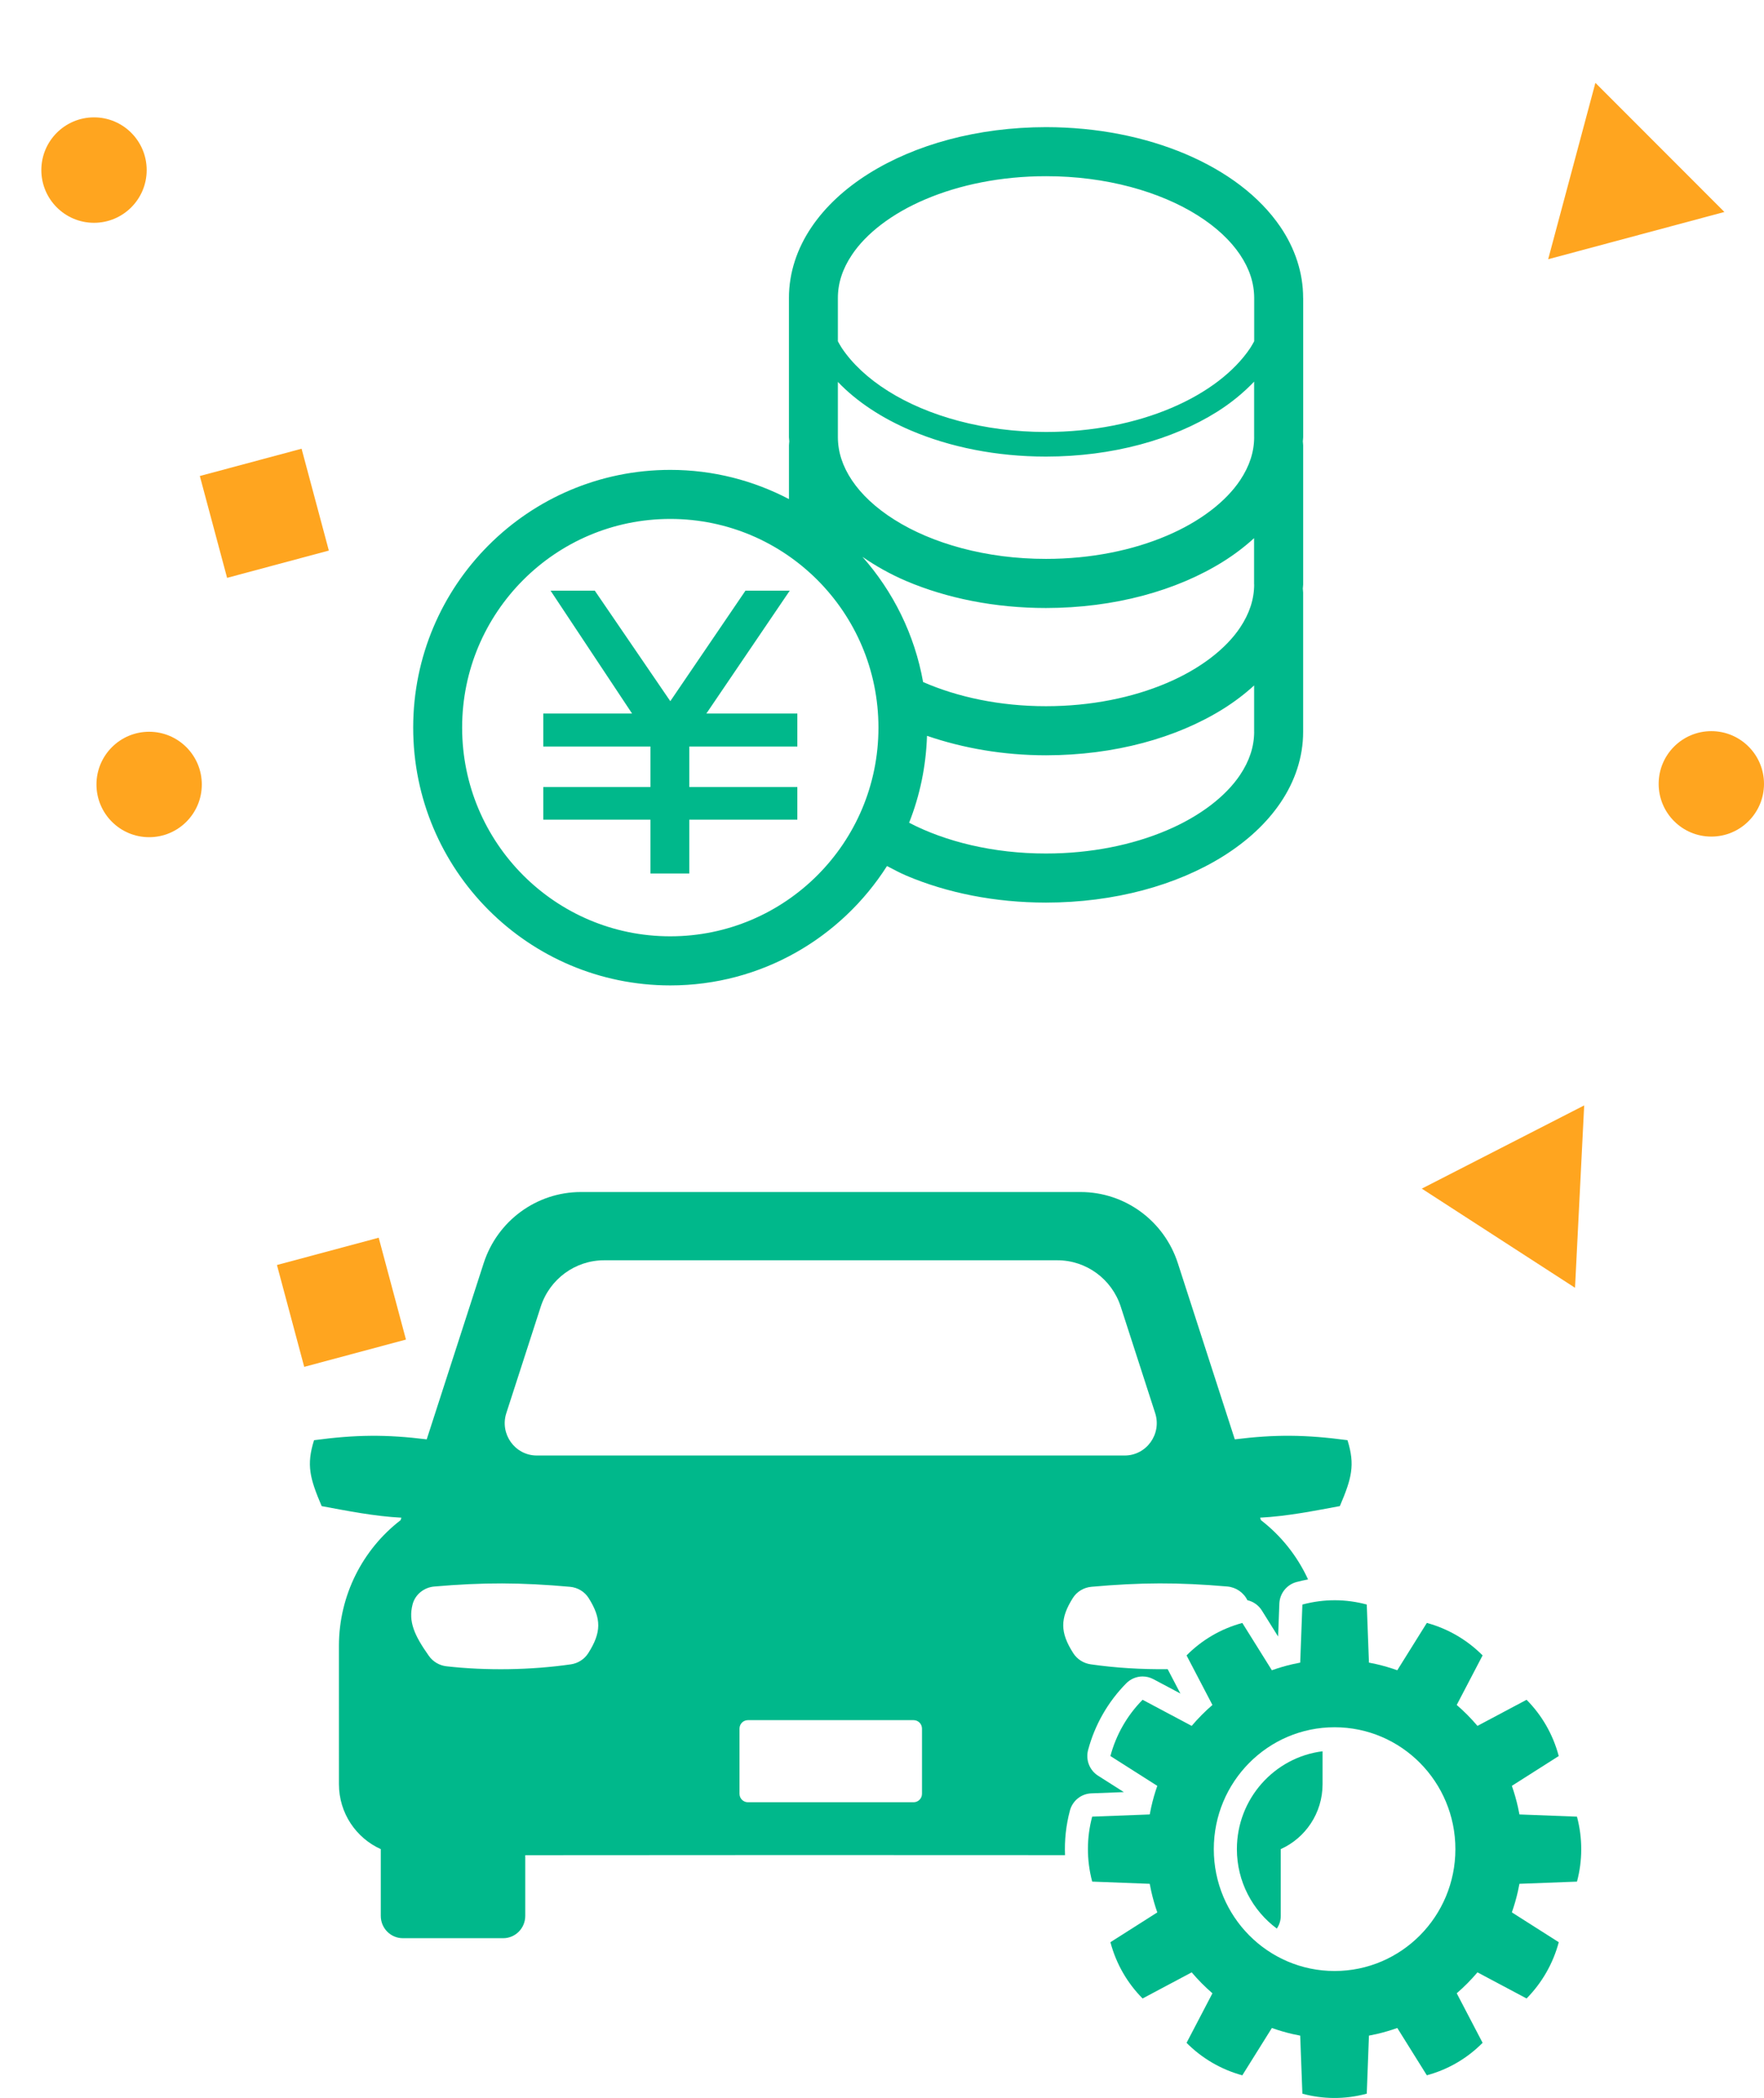
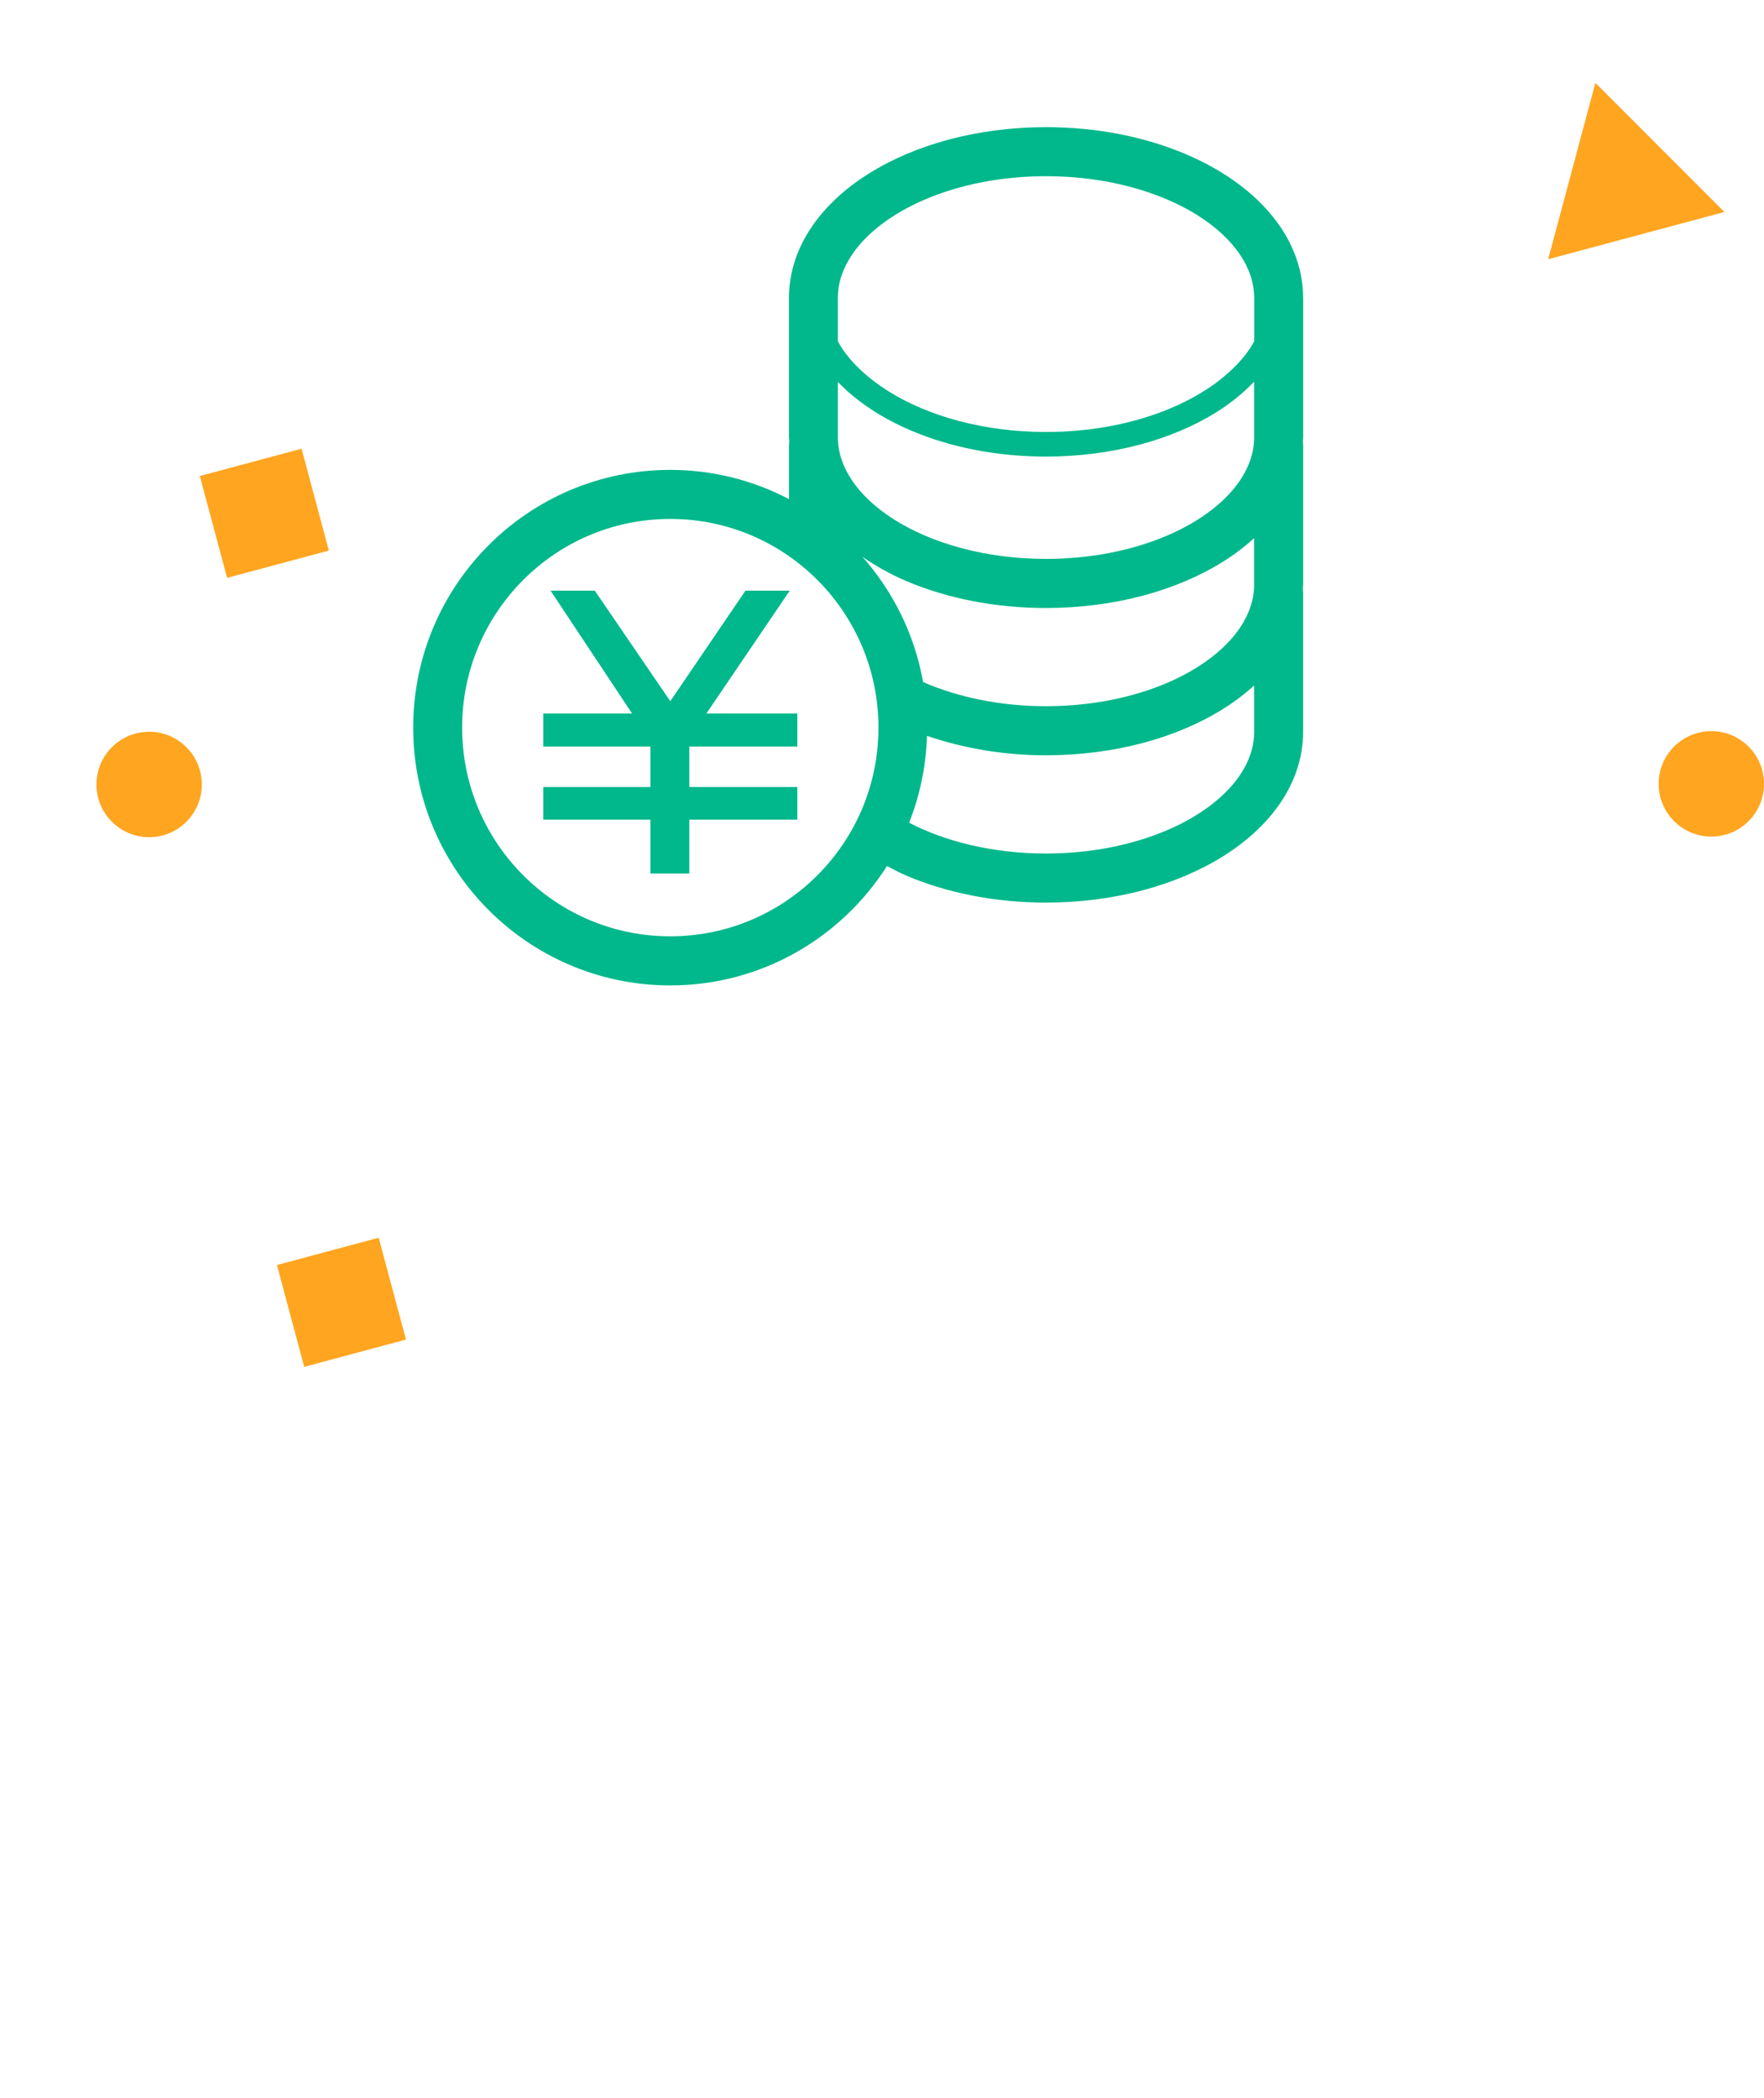
<svg xmlns="http://www.w3.org/2000/svg" width="222" height="264" viewBox="0 0 222 264" fill="none">
  <g clip-path="url(#clip0_1082_12613)">
-     <path d="M191.222 237.049L198.464 236.773C199.156 234.182 199.2 231.377 198.462 228.599L191.221 228.321C191.164 228.006 191.101 227.693 191.031 227.384C190.827 226.476 190.571 225.588 190.268 224.722L196.168 220.972C195.43 218.193 194.002 215.787 192.119 213.892L185.939 217.177C185.138 216.233 184.265 215.352 183.329 214.543L186.585 208.308C184.643 206.353 182.218 204.94 179.568 204.221L175.848 210.177C174.99 209.871 174.109 209.613 173.21 209.407C172.903 209.337 172.594 209.275 172.282 209.216L172.008 201.908C169.44 201.212 166.66 201.166 163.906 201.911L163.631 209.216C163.32 209.273 163.01 209.337 162.703 209.407C161.803 209.613 160.922 209.871 160.065 210.177L156.347 204.225C153.593 204.969 151.208 206.41 149.329 208.31L152.585 214.545C151.649 215.352 150.776 216.233 149.975 217.178L143.795 213.893C141.856 215.852 140.456 218.299 139.744 220.972L145.646 224.725C145.343 225.59 145.087 226.478 144.884 227.385C144.814 227.695 144.752 228.008 144.694 228.321L137.451 228.597C136.759 231.188 136.715 233.993 137.453 236.772L144.693 237.049C144.751 237.364 144.813 237.677 144.883 237.986C145.087 238.895 145.343 239.782 145.646 240.648L139.746 244.398C140.484 247.177 141.912 249.583 143.795 251.479L149.975 248.193C150.776 249.137 151.649 250.018 152.585 250.827L149.329 257.062C151.271 259.017 153.696 260.43 156.346 261.149L160.066 255.193C160.924 255.499 161.803 255.757 162.703 255.963C163.01 256.033 163.32 256.096 163.63 256.154L163.905 263.461C166.473 264.157 169.253 264.203 172.007 263.458L172.282 256.153C172.594 256.096 172.903 256.032 173.211 255.962C174.112 255.756 174.991 255.498 175.85 255.192L179.568 261.144C182.322 260.4 184.707 258.959 186.586 257.059L183.33 250.825C184.265 250.018 185.138 249.137 185.94 248.192L192.12 251.477C194.059 249.518 195.459 247.071 196.171 244.398L190.268 240.645C190.571 239.78 190.827 238.892 191.031 237.984C191.101 237.674 191.162 237.362 191.221 237.048L191.222 237.049ZM167.959 248.022C159.563 248.022 152.757 241.155 152.757 232.686C152.757 224.216 159.564 217.349 167.959 217.349C176.355 217.349 183.161 224.216 183.161 232.686C183.161 241.155 176.355 248.022 167.959 248.022Z" fill="#00B88B" />
-     <path d="M155.663 232.684C155.663 236.783 157.643 240.422 160.689 242.683C161 242.23 161.183 241.68 161.183 241.088V232.684C164.282 231.289 166.445 228.16 166.446 224.514C166.446 223.133 166.446 221.753 166.446 220.372C160.377 221.127 155.663 226.359 155.663 232.683V232.684Z" fill="#00B88B" />
-     <path d="M134.648 227.835C134.979 226.595 136.071 225.717 137.343 225.667L141.438 225.51L138.196 223.449C137.117 222.763 136.608 221.45 136.939 220.209C137.783 217.042 139.444 214.141 141.74 211.82C142.299 211.255 143.043 210.959 143.797 210.959C144.259 210.959 144.723 211.07 145.151 211.297L148.553 213.105L146.951 210.039C143.674 210.081 140.346 209.877 137.26 209.43C136.364 209.3 135.559 208.793 135.068 208.025C133.408 205.421 133.388 203.68 135.011 201.096C135.524 200.278 136.401 199.761 137.355 199.675C143.454 199.119 148.405 199.106 154.455 199.638C155.546 199.734 156.518 200.395 156.983 201.363C157.721 201.529 158.384 201.983 158.807 202.66L160.85 205.931L161.006 201.798C161.055 200.513 161.927 199.411 163.157 199.078C163.641 198.947 164.13 198.839 164.62 198.747C163.272 195.815 161.234 193.25 158.688 191.289L158.587 190.976C161.959 190.802 165.295 190.137 168.621 189.521C170.109 186.028 170.561 184.35 169.582 181.228C164.335 180.523 160.494 180.488 155.4 181.121L148.232 158.953C146.504 153.613 141.567 150 135.998 150H73.102C67.533 150 62.597 153.613 60.87 158.955L53.702 181.123C48.609 180.49 44.767 180.525 39.521 181.23C38.542 184.351 38.993 186.03 40.482 189.524C43.808 190.139 47.143 190.804 50.516 190.979L50.415 191.292C45.645 194.965 42.654 200.754 42.655 207.12C42.655 212.918 42.656 218.716 42.657 224.515C42.657 228.161 44.821 231.289 47.921 232.686V241.09C47.921 242.638 49.165 243.893 50.699 243.893H63.325C64.86 243.893 66.103 242.637 66.103 241.09V233.449C89.888 233.427 110.882 233.424 134.034 233.442C133.957 231.557 134.161 229.665 134.649 227.836L134.648 227.835ZM63.722 177.818L68.052 164.427C69.178 160.943 72.399 158.587 76.031 158.587H133.07C136.701 158.587 139.921 160.943 141.048 164.428L145.378 177.819C146.228 180.452 144.284 183.154 141.54 183.154H67.558C64.815 183.154 62.87 180.452 63.721 177.819L63.722 177.818ZM74.032 208.028C73.541 208.796 72.737 209.304 71.84 209.434C66.843 210.156 61.213 210.246 56.186 209.678C55.297 209.577 54.49 209.1 53.971 208.365C52.148 205.787 51.371 204.057 51.92 201.902C52.24 200.644 53.362 199.754 54.644 199.642C60.693 199.11 65.643 199.122 71.743 199.678C72.698 199.765 73.575 200.283 74.087 201.099C75.71 203.683 75.691 205.424 74.031 208.028H74.032ZM116.033 225.723C116.033 226.31 115.561 226.786 114.978 226.786H94.121C93.539 226.786 93.067 226.31 93.067 225.723V217.519C93.067 216.932 93.539 216.456 94.121 216.456H114.978C115.561 216.456 116.033 216.932 116.033 217.519V225.723Z" fill="#00B88B" />
-   </g>
+     </g>
  <g clip-path="url(#clip1_1082_12613)">
    <path d="M99.388 74.325H93.819L84.358 88.234L74.854 74.325H69.289L79.548 89.791H68.376V93.937H81.856V99.037H68.376V103.143H81.856V109.915H86.747V103.143H100.346V99.037H86.747V93.937H100.346V89.791H88.895L99.391 74.325H99.388ZM164 37.496C164.003 34.28 162.946 31.231 161.174 28.602C158.502 24.654 154.302 21.555 149.214 19.389C144.12 17.23 138.098 16.003 131.642 16C123.034 16.009 115.201 18.166 109.305 21.864C106.359 23.721 103.89 25.97 102.115 28.605C100.34 31.234 99.283 34.283 99.289 37.499V55.007C99.289 55.186 99.326 55.356 99.333 55.535C99.333 55.529 99.333 55.526 99.333 55.52C99.329 55.696 99.293 55.86 99.293 56.036V62.802C99.293 62.802 99.299 62.805 99.302 62.808C94.83 60.469 89.758 59.128 84.365 59.128C66.487 59.125 52 73.642 52 91.561C52 109.48 66.487 123.997 84.358 124C95.832 124 105.881 118 111.629 108.979C112.43 109.396 113.219 109.826 114.073 110.19C119.167 112.35 125.185 113.576 131.642 113.579C140.249 113.57 148.083 111.414 153.981 107.716C156.927 105.862 159.399 103.61 161.174 100.975C162.949 98.345 164.006 95.296 164 92.08V74.572C164 74.396 163.963 74.233 163.96 74.056C163.96 74.063 163.96 74.066 163.96 74.072C163.966 73.893 164.003 73.723 164.003 73.544V56.036C164.003 55.86 163.966 55.696 163.963 55.52C163.963 55.526 163.963 55.529 163.963 55.535C163.969 55.356 164.006 55.186 164.006 55.007V37.499L164 37.496ZM102.88 110.132C98.131 114.886 91.6 117.818 84.355 117.821C77.113 117.821 70.583 114.886 65.834 110.132C61.088 105.368 58.163 98.824 58.16 91.561C58.16 84.298 61.088 77.754 65.834 72.991C70.583 68.236 77.113 65.301 84.355 65.301C91.597 65.301 98.128 68.236 102.88 72.991C107.626 77.754 110.55 84.298 110.553 91.561C110.553 98.824 107.626 105.368 102.88 110.132ZM157.837 92.077C157.833 93.946 157.251 95.738 156.061 97.517C154.286 100.171 151.066 102.698 146.807 104.5C142.557 106.307 137.312 107.404 131.639 107.401C125.013 107.41 118.969 105.902 114.412 103.529C115.761 100.128 116.538 96.445 116.664 92.593C121.17 94.141 126.233 95.04 131.639 95.043C140.246 95.034 148.08 92.877 153.978 89.179C155.383 88.296 156.669 87.316 157.833 86.253V92.083L157.837 92.077ZM157.837 73.54C157.833 75.41 157.251 77.201 156.061 78.981C154.286 81.635 151.066 84.162 146.807 85.963C142.557 87.77 137.312 88.867 131.639 88.864C125.833 88.87 120.483 87.709 116.177 85.827C116.177 85.833 116.177 85.84 116.177 85.846C115.108 79.84 112.396 74.418 108.516 70.043C108.522 70.052 108.532 70.059 108.538 70.068C110.217 71.227 112.051 72.261 114.063 73.12C119.157 75.28 125.176 76.506 131.632 76.509C140.24 76.5 148.074 74.344 153.972 70.646C155.377 69.762 156.662 68.783 157.827 67.72V73.55L157.837 73.54ZM157.837 55.004C157.833 56.873 157.251 58.665 156.061 60.444C154.286 63.098 151.066 65.625 146.807 67.427C142.557 69.234 137.312 70.331 131.639 70.328C124.079 70.337 117.275 68.372 112.578 65.406C110.223 63.932 108.408 62.215 107.222 60.447C106.032 58.668 105.453 56.876 105.447 55.007V48.059C107.826 50.543 110.982 52.619 114.67 54.185C119.555 56.261 125.383 57.454 131.639 57.454C139.984 57.451 147.562 55.338 153.158 51.825C154.943 50.703 156.496 49.421 157.833 48.022V55.007L157.837 55.004ZM157.837 42.946C157.673 43.233 157.528 43.521 157.34 43.799C155.343 46.78 151.876 49.446 147.408 51.337C142.945 53.234 137.506 54.358 131.639 54.358C123.817 54.361 116.754 52.353 111.758 49.202C109.256 47.63 107.277 45.782 105.943 43.795C105.755 43.514 105.61 43.227 105.447 42.943V37.493C105.45 35.624 106.029 33.835 107.222 32.056C108.997 29.399 112.217 26.875 116.476 25.074C120.726 23.266 125.971 22.17 131.642 22.173C139.204 22.163 146.009 24.125 150.708 27.091C153.063 28.568 154.878 30.282 156.064 32.056C157.254 33.832 157.833 35.624 157.84 37.493V42.943L157.837 42.946Z" fill="#00B88B" />
  </g>
  <g clip-path="url(#clip2_1082_12613)">
    <path fill-rule="evenodd" clip-rule="evenodd" d="M200.781 10.424L194.837 32.622L217.017 26.674L200.781 10.424Z" fill="#FFA51F" />
-     <path fill-rule="evenodd" clip-rule="evenodd" d="M198.217 162.049L199.37 139.099L178.932 149.572L198.217 162.049Z" fill="#FFA51F" />
+     <path fill-rule="evenodd" clip-rule="evenodd" d="M198.217 162.049L178.932 149.572L198.217 162.049Z" fill="#FFA51F" />
    <path d="M47.66 155.749L34.854 159.183L38.286 171.999L51.091 168.565L47.66 155.749Z" fill="#FFA51F" />
    <path d="M37.954 56.465L25.148 59.899L28.58 72.715L41.385 69.281L37.954 56.465Z" fill="#FFA51F" />
    <path d="M215.371 105.273C219.032 105.273 222 102.302 222 98.638C222 94.974 219.032 92.004 215.371 92.004C211.711 92.004 208.743 94.974 208.743 98.638C208.743 102.302 211.711 105.273 215.371 105.273Z" fill="#FFA51F" />
    <path d="M18.769 105.349C22.43 105.349 25.398 102.379 25.398 98.715C25.398 95.051 22.43 92.081 18.769 92.081C15.108 92.081 12.141 95.051 12.141 98.715C12.141 102.379 15.108 105.349 18.769 105.349Z" fill="#FFA51F" />
-     <path d="M11.832 28.036C15.493 28.036 18.46 25.066 18.46 21.402C18.46 17.738 15.493 14.768 11.832 14.768C8.171 14.768 5.203 17.738 5.203 21.402C5.203 25.066 8.171 28.036 11.832 28.036Z" fill="#FFA51F" />
  </g>
  <defs>
    <clipPath id="clip0_1082_12613">
      <rect width="160" height="114" fill="white" transform="translate(39 150)" />
    </clipPath>
    <clipPath id="clip1_1082_12613">
      <rect width="112" height="108" fill="white" transform="translate(52 16)" />
    </clipPath>
    <clipPath id="clip2_1082_12613">
      <rect width="222" height="172" fill="white" />
    </clipPath>
  </defs>
</svg>